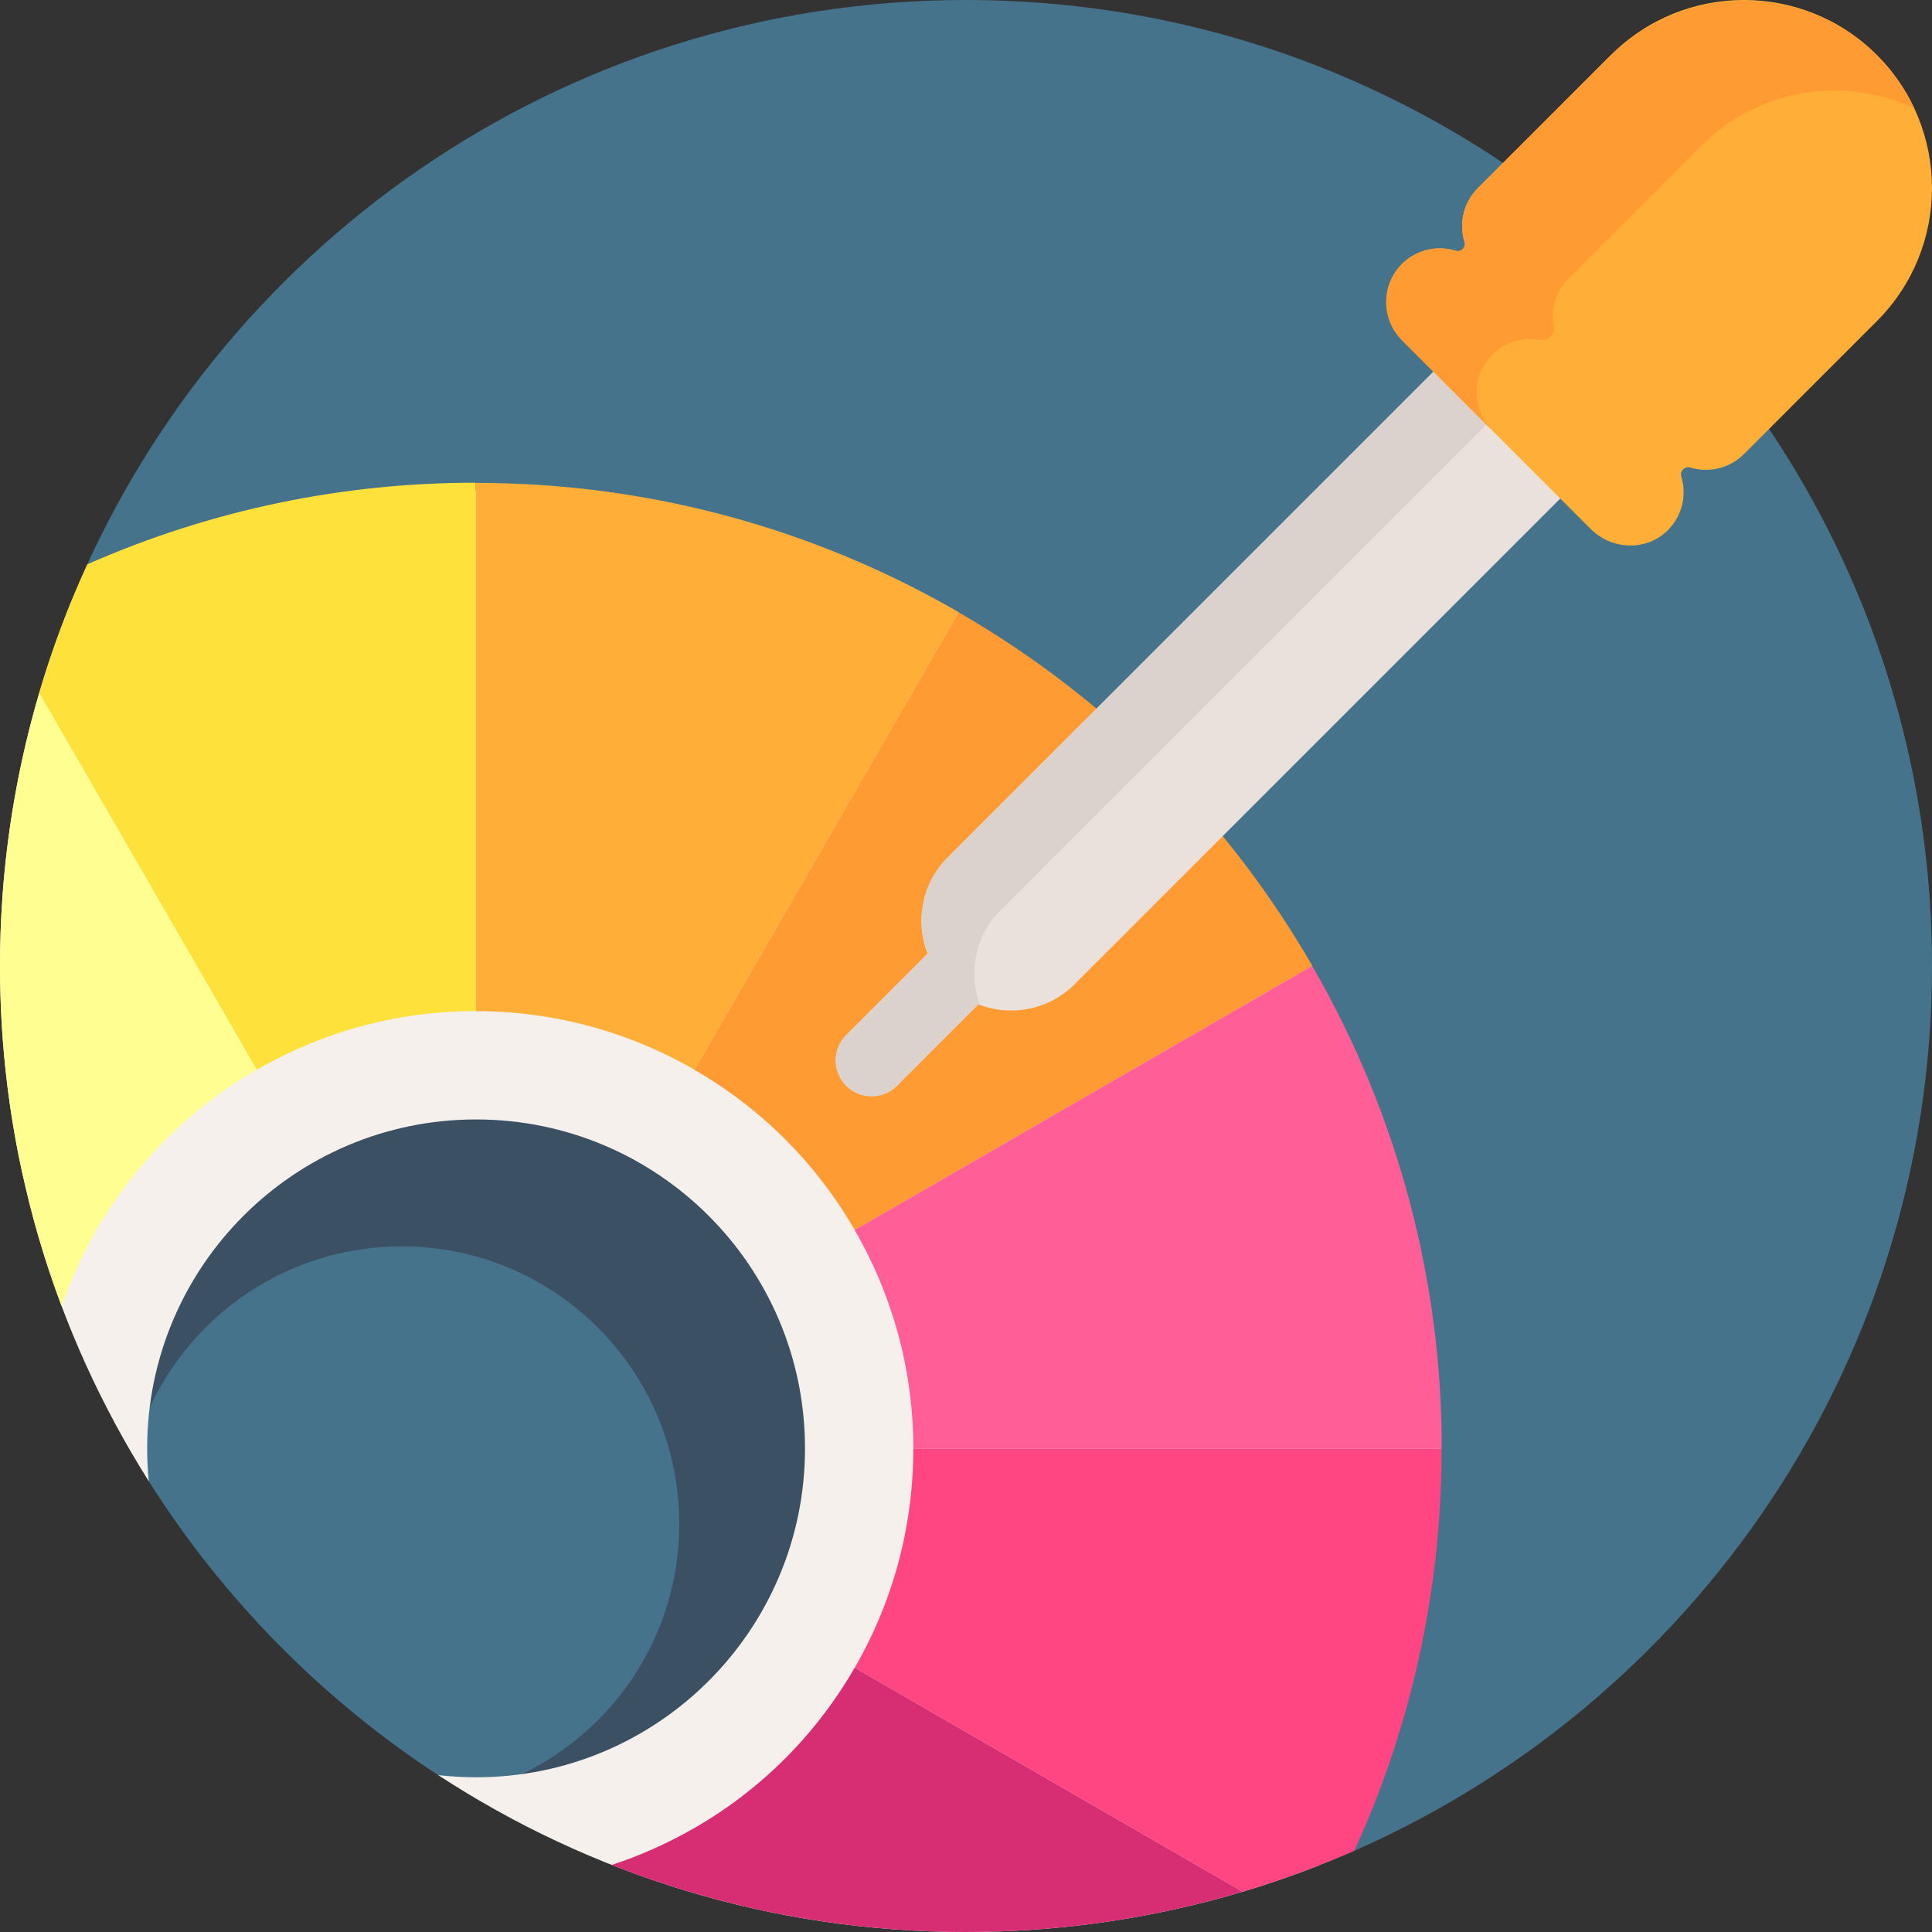
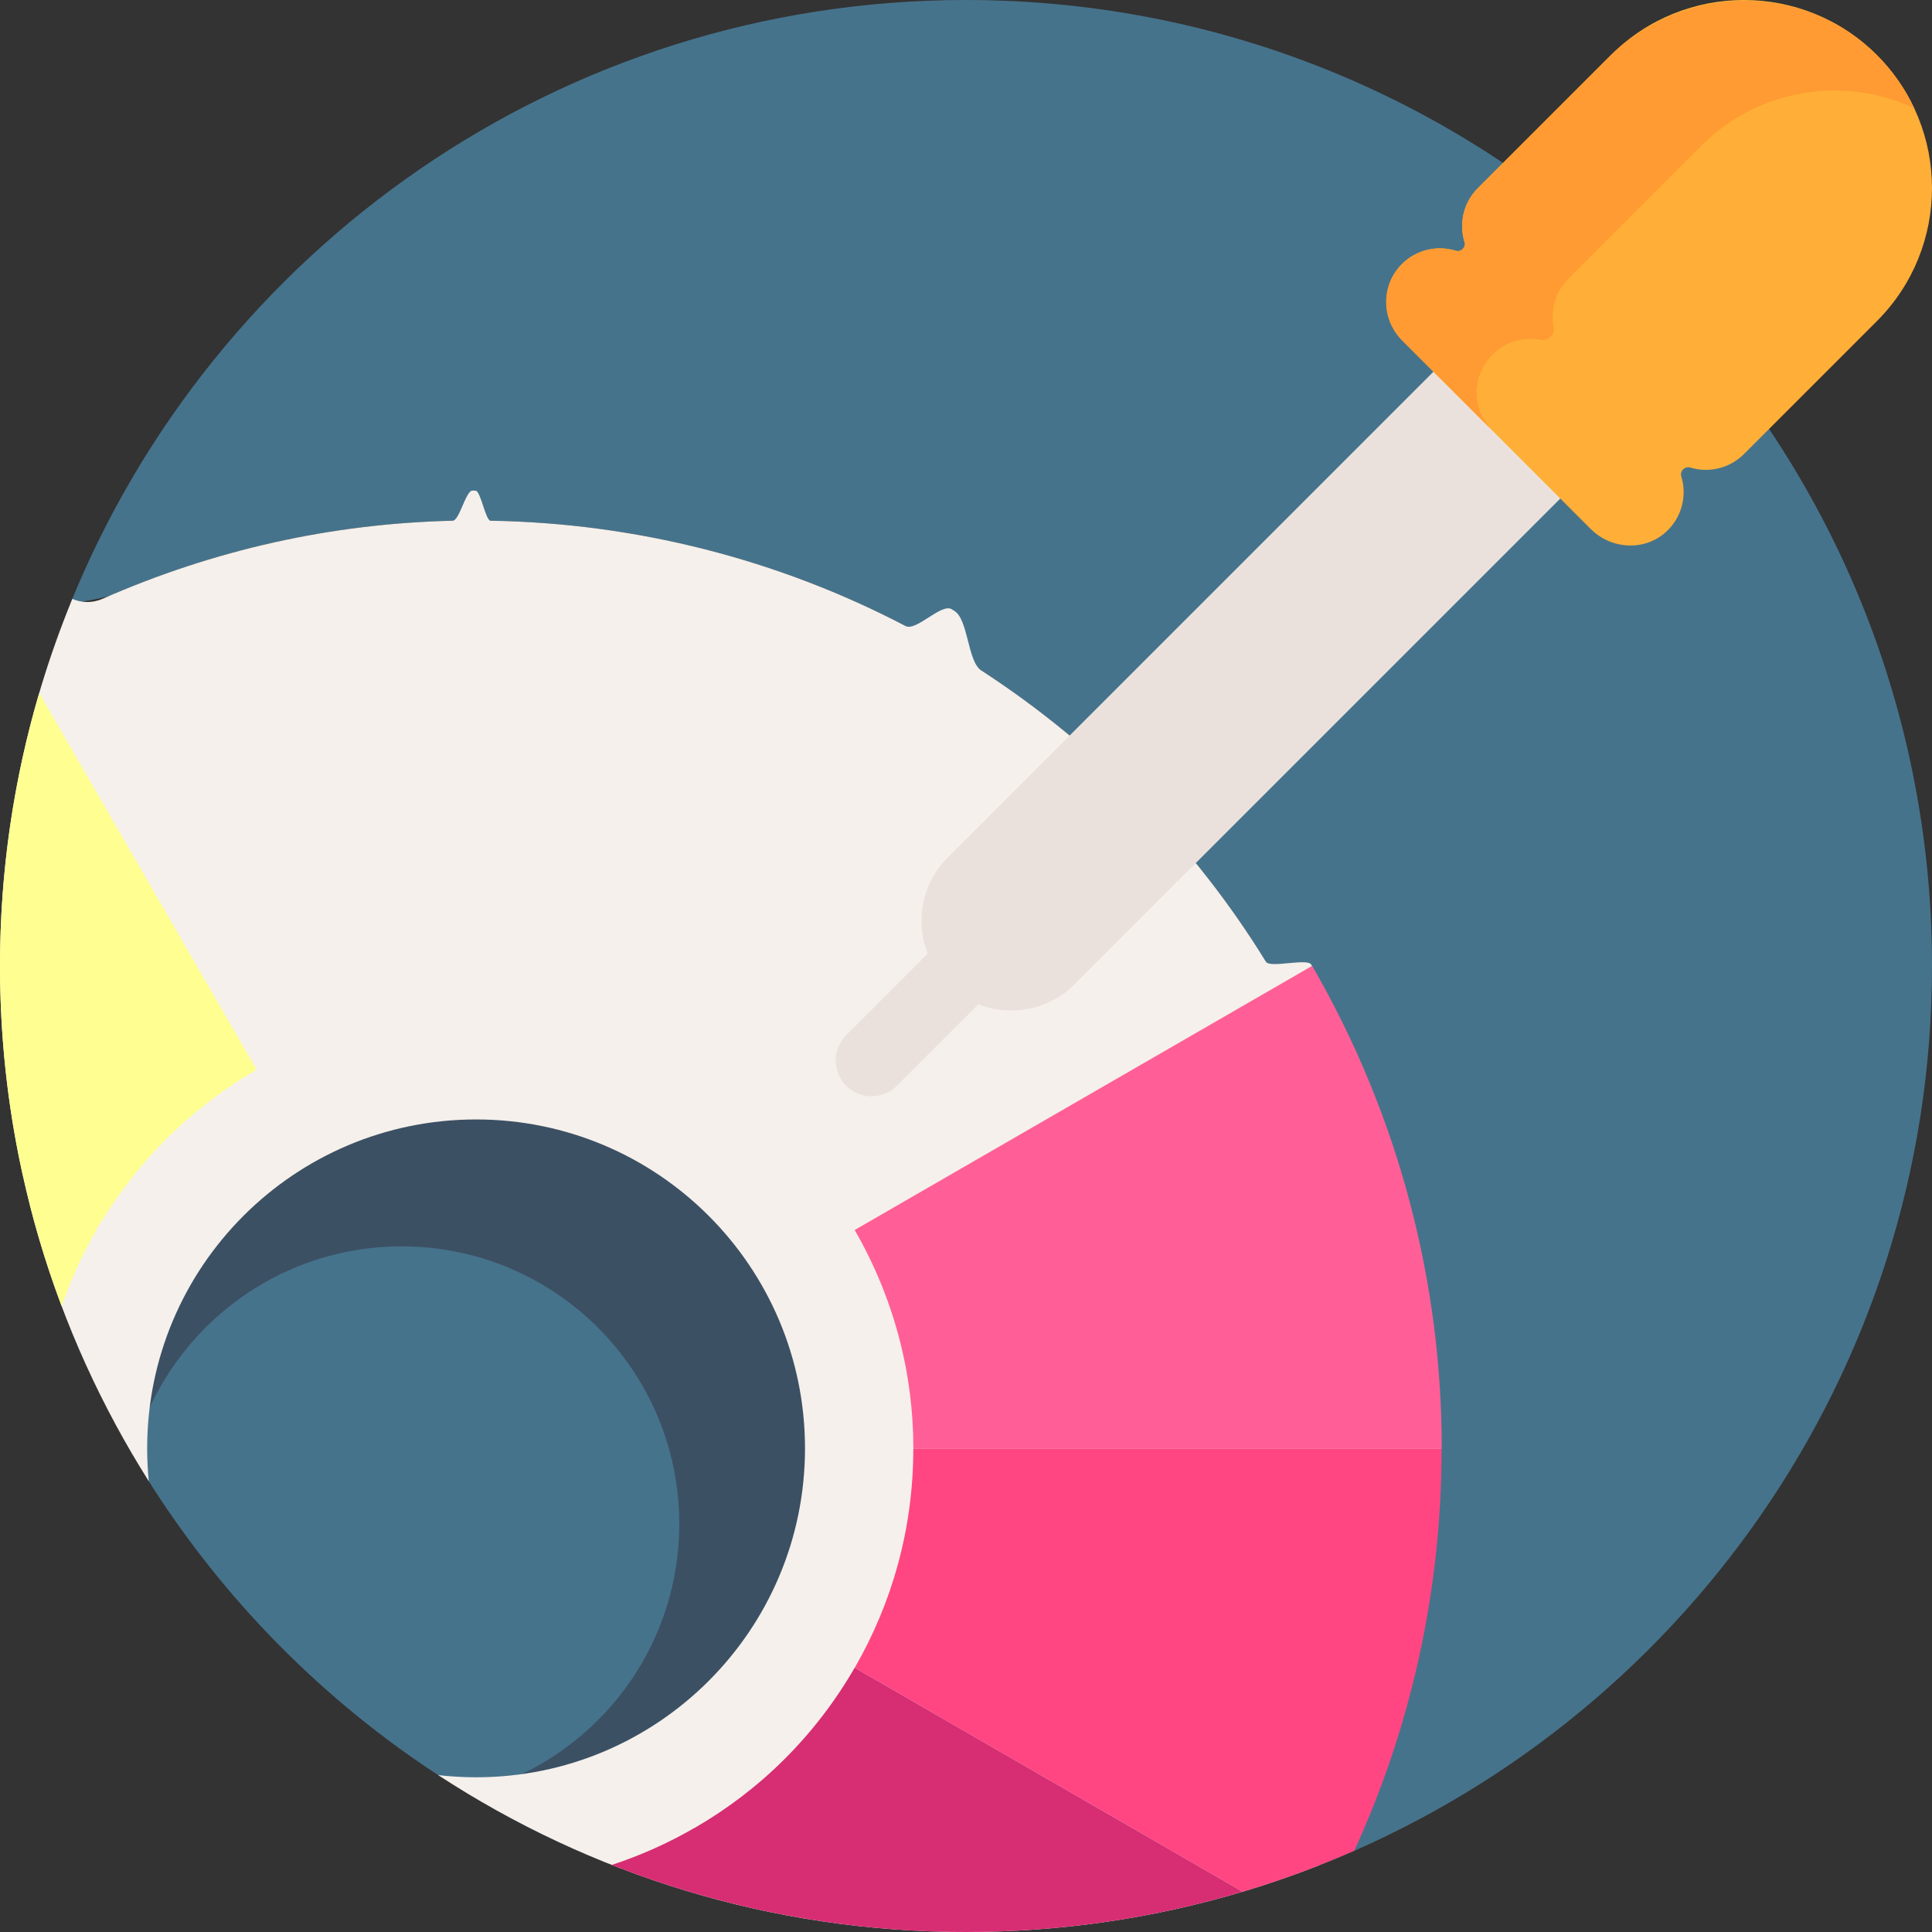
<svg xmlns="http://www.w3.org/2000/svg" width="512" height="512">
  <rect width="100%" height="100%" fill="#333333" stroke="none" />
  <title>&lt;a href="https://freshcalendars.com/march-2018-calendar"&gt;march calendar&lt;/a&gt;</title>
  <g>
    <title>Layer 1</title>
    <path id="svg_1" fill="#46738C" d="m223.316,381.988c0.802,43.016 -26.503,79.892 -64.746,93.458c-2.798,0.992 -36.645,-1.257 -41.51,-4.407c-31.299,-20.266 -57.892,-47.18 -77.782,-78.744c-1.946,-3.088 -9.092,-18.557 -8.619,-23.429c0.515,-5.309 1.219,-11.34 1.681,-10.333c11.354,-42.071 50.322,-72.925 96.174,-71.839c51.763,1.227 93.837,43.525 94.802,95.294zm32.684,-381.988c-107.433,0 -199.397,66.184 -237.373,160c0,0 11.622,-1.878 12.033,-2.813c30.082,-12.705 61.857,-19.18 94.538,-19.256c0.275,0.023 0.555,0.035 0.837,0.035c42.972,0 85.237,11.237 122.29,32.507c0.229,0.159 0.465,0.309 0.71,0.45c37.214,21.485 68.2,52.354 89.655,89.302c0.118,0.25 0.247,0.497 0.388,0.74c21.485,37.215 32.886,79.439 32.991,122.164c-0.022,0.276 -0.034,0.555 -0.034,0.836c0,34.417 -6.953,67.652 -20.673,98.851c-0.451,0.19 -1.362,11.374 -1.362,11.374c94.876,-37.474 162,-129.992 162,-238.19c0,-141.385 -114.615,-256 -256,-256z" />
    <path id="svg_2" fill="#3C5064" d="m293.414,295.963c19.676,34.08 29.004,71.292 28.969,108.004l-0.03,0c0,32.067 -6.993,62.499 -19.53,89.861c-8.073,3.548 -145.967,1.388 -178.94,-18.518c32.205,-7.828 56.122,-36.84 56.122,-71.454c0,-40.62 -32.929,-73.55 -73.549,-73.55c-34.314,0 -63.138,23.5 -71.26,55.283c-19.044,-32.378 -19.921,-170.162 -15.681,-179.422c28.038,-12.348 57.592,-18.266 86.83,-18.238l0,0.03c39.352,0 76.242,10.528 108.018,28.913l-0.015,0.026c34.08,19.676 60.764,47.239 79.09,79.049l-0.024,0.016z" />
    <path id="svg_3" fill="#F5F0EB" d="m349.665,494.295c-6.653,2.617 -13.439,4.97 -20.351,7.032l0,0c-23.228,6.932 -47.833,10.673 -73.314,10.673c-51.624,0 -99.669,-15.294 -139.878,-41.579l0,0c3.297,0.378 6.647,0.58 10.045,0.58c48.141,0 87.167,-39.026 87.167,-87.167s-39.026,-87.167 -87.167,-87.167s-87.167,39.025 -87.167,87.166c0,2.939 0.148,5.844 0.432,8.708c-24.969,-39.519 -39.432,-86.338 -39.432,-136.541c0,-34.446 6.831,-67.288 19.169,-97.284c2.464,1.063 5.342,1.148 7.99,-0.019c29.522,-13.002 60.722,-19.955 92.841,-20.7c1.73,-0.04 3.463,-7.992 5.199,-7.996c0.275,0.023 0.555,0.035 0.837,0.035c1.323,0 2.644,7.941 3.965,7.962c38.42,0.618 76.163,10.209 109.998,27.91c2.803,1.466 9.419,-6.059 12.167,-4.482c0.229,0.158 0.465,0.309 0.71,0.45c3.718,2.147 3.535,13.435 7.125,15.765c30.6,19.863 56.444,46.289 75.494,77.239c1.088,1.767 10.95,-1.041 11.993,0.756c0.118,0.25 0.247,0.497 0.388,0.74c1.036,1.794 -6.748,8.19 -5.759,10.008c18.981,34.877 29.274,73.859 29.922,113.37c0.018,1.125 9.827,2.25 9.83,3.376c-0.022,0.276 -0.034,0.555 -0.034,0.836c0,1.319 -9.808,2.637 -9.829,3.953c-0.532,34.289 -7.996,67.367 -22.206,98.38c-1.208,2.633 -1.165,5.515 -0.135,7.996z" />
-     <path id="svg_4" fill="#FFAF37" d="m126.035,267.965l0,-140c46.638,0 90.358,12.477 128.018,34.267l-70.01,121.26c-17.064,-9.874 -36.875,-15.527 -58.008,-15.527z" />
-     <path id="svg_5" fill="#FF9B32" d="m184.035,283.506l70,-121.244c40.389,23.319 72.014,55.985 93.733,93.685l-121.26,70.009c-9.842,-17.082 -24.171,-31.884 -42.473,-42.45z" />
    <path id="svg_6" fill="#FF5F96" d="m226.494,325.965l121.244,-70c23.319,40.389 34.373,84.491 34.333,128l-140.019,0c0.018,-19.715 -4.991,-39.699 -15.558,-58z" />
    <path id="svg_7" fill="#FF4682" d="m242.035,383.965l140,0c0,38.004 -8.288,74.07 -23.146,106.499c-9.567,4.204 -19.439,7.839 -29.576,10.864l-102.805,-59.355c9.874,-17.065 15.527,-36.876 15.527,-58.008z" />
    <path id="svg_8" fill="#D72D73" d="m329.314,501.327c-23.228,6.932 -47.833,10.673 -73.314,10.673c-20.722,0 -40.863,-2.48 -60.158,-7.127l0,0l0,0c-11.572,-2.787 -22.844,-6.344 -33.743,-10.643c7.489,-2.457 14.84,-5.708 21.937,-9.806l0.023,0.005c17.077,-9.841 31.873,-24.168 42.436,-42.464l102.819,59.362z" />
-     <path id="svg_9" fill="#FFE13C" d="m23.129,149.545c33.229,-14.634 68.255,-21.648 102.907,-21.615l0,140.019c-19.715,-0.018 -39.698,4.99 -58,15.557l-57.65,-99.853c3.452,-11.742 7.718,-23.134 12.743,-34.108z" />
    <path id="svg_10" fill="#EBE1DC" d="m436,109.609l-151.242,151.243c-6.889,6.89 -16.953,8.653 -25.48,5.314l-21.573,21.573c-3.712,3.712 -9.731,3.712 -13.444,0s-3.712,-9.731 0,-13.444l21.573,-21.573c-3.339,-8.527 -1.575,-18.59 5.314,-25.48l151.243,-151.242l33.609,33.609z" />
-     <path id="svg_11" fill="#DCD2CD" d="m237.705,287.739c-3.712,3.712 -9.731,3.712 -13.444,0s-3.712,-9.731 0,-13.444l21.573,-21.573c-3.339,-8.527 -1.575,-18.59 5.314,-25.48l151.243,-151.242l14,14l-151.243,151.242c-6.78,6.78 -8.584,16.63 -5.459,25.068c-0.137,-0.051 -0.276,-0.091 -0.412,-0.145l-21.572,21.574z" />
    <path id="svg_12" fill="#FFFF91" d="m68.027,283.492c-15.181,8.746 -28.56,21.036 -38.767,36.508c-0.345,0.523 -1.824,2.805 -3.816,5.889l0.118,0.068c-3.687,6.372 -6.784,13.128 -9.22,20.192c-3.202,-8.507 -5.961,-17.23 -8.256,-26.141c0,-0.001 -0.007,-0.008 -0.007,-0.008c-0.036,-0.14 -1.988,-8.261 -2.362,-10c-3.743,-17.408 -5.717,-35.473 -5.717,-54c0,-25.128 3.637,-49.403 10.385,-72.347l57.642,99.839z" />
    <path id="svg_13" fill="#FFAF37" d="m445.56,126.252c1.547,5.076 0.197,10.846 -4.05,14.712c-5.672,5.162 -14.505,4.663 -19.928,-0.759l-49.787,-49.787c-5.423,-5.423 -5.922,-14.257 -0.759,-19.928c5.511,-6.056 14.894,-6.221 20.617,-0.498c-5.562,-5.562 -5.562,-14.58 0,-20.142l35.249,-35.249c19.467,-19.467 51.03,-19.467 70.497,0l0,0c19.467,19.467 19.467,51.03 0,70.497l-35.249,35.249c-3.839,3.839 -9.326,5.029 -14.185,3.567c-1.441,-0.433 -2.843,0.899 -2.405,2.338z" />
    <path id="svg_14" fill="#FF9B32" d="m395.511,114.134l-24,-24c-5.562,-5.563 -5.562,-14.58 0,-20.143c3.841,-3.841 9.331,-5.03 14.193,-3.565c1.462,0.441 2.825,-0.922 2.385,-2.385c-1.465,-4.861 -0.276,-10.351 3.565,-14.192l34.644,-34.644c19.452,-19.452 51.194,-20.19 70.805,-0.899c4.356,4.285 7.753,9.171 10.198,14.393c-18.468,-8.65 -41.146,-5.352 -56.399,9.901l-35.249,35.249c-3.476,3.476 -4.78,8.303 -3.911,12.791c0.389,2.008 -1.432,3.829 -3.44,3.44c-4.489,-0.869 -9.315,0.435 -12.791,3.911c-5.562,5.563 -5.562,14.58 0,20.143z" />
    <g id="svg_15" />
    <g id="svg_16" />
    <g id="svg_17" />
    <g id="svg_18" />
    <g id="svg_19" />
    <g id="svg_20" />
    <g id="svg_21" />
    <g id="svg_22" />
    <g id="svg_23" />
    <g id="svg_24" />
    <g id="svg_25" />
    <g id="svg_26" />
    <g id="svg_27" />
    <g id="svg_28" />
    <g id="svg_29" />
  </g>
</svg>